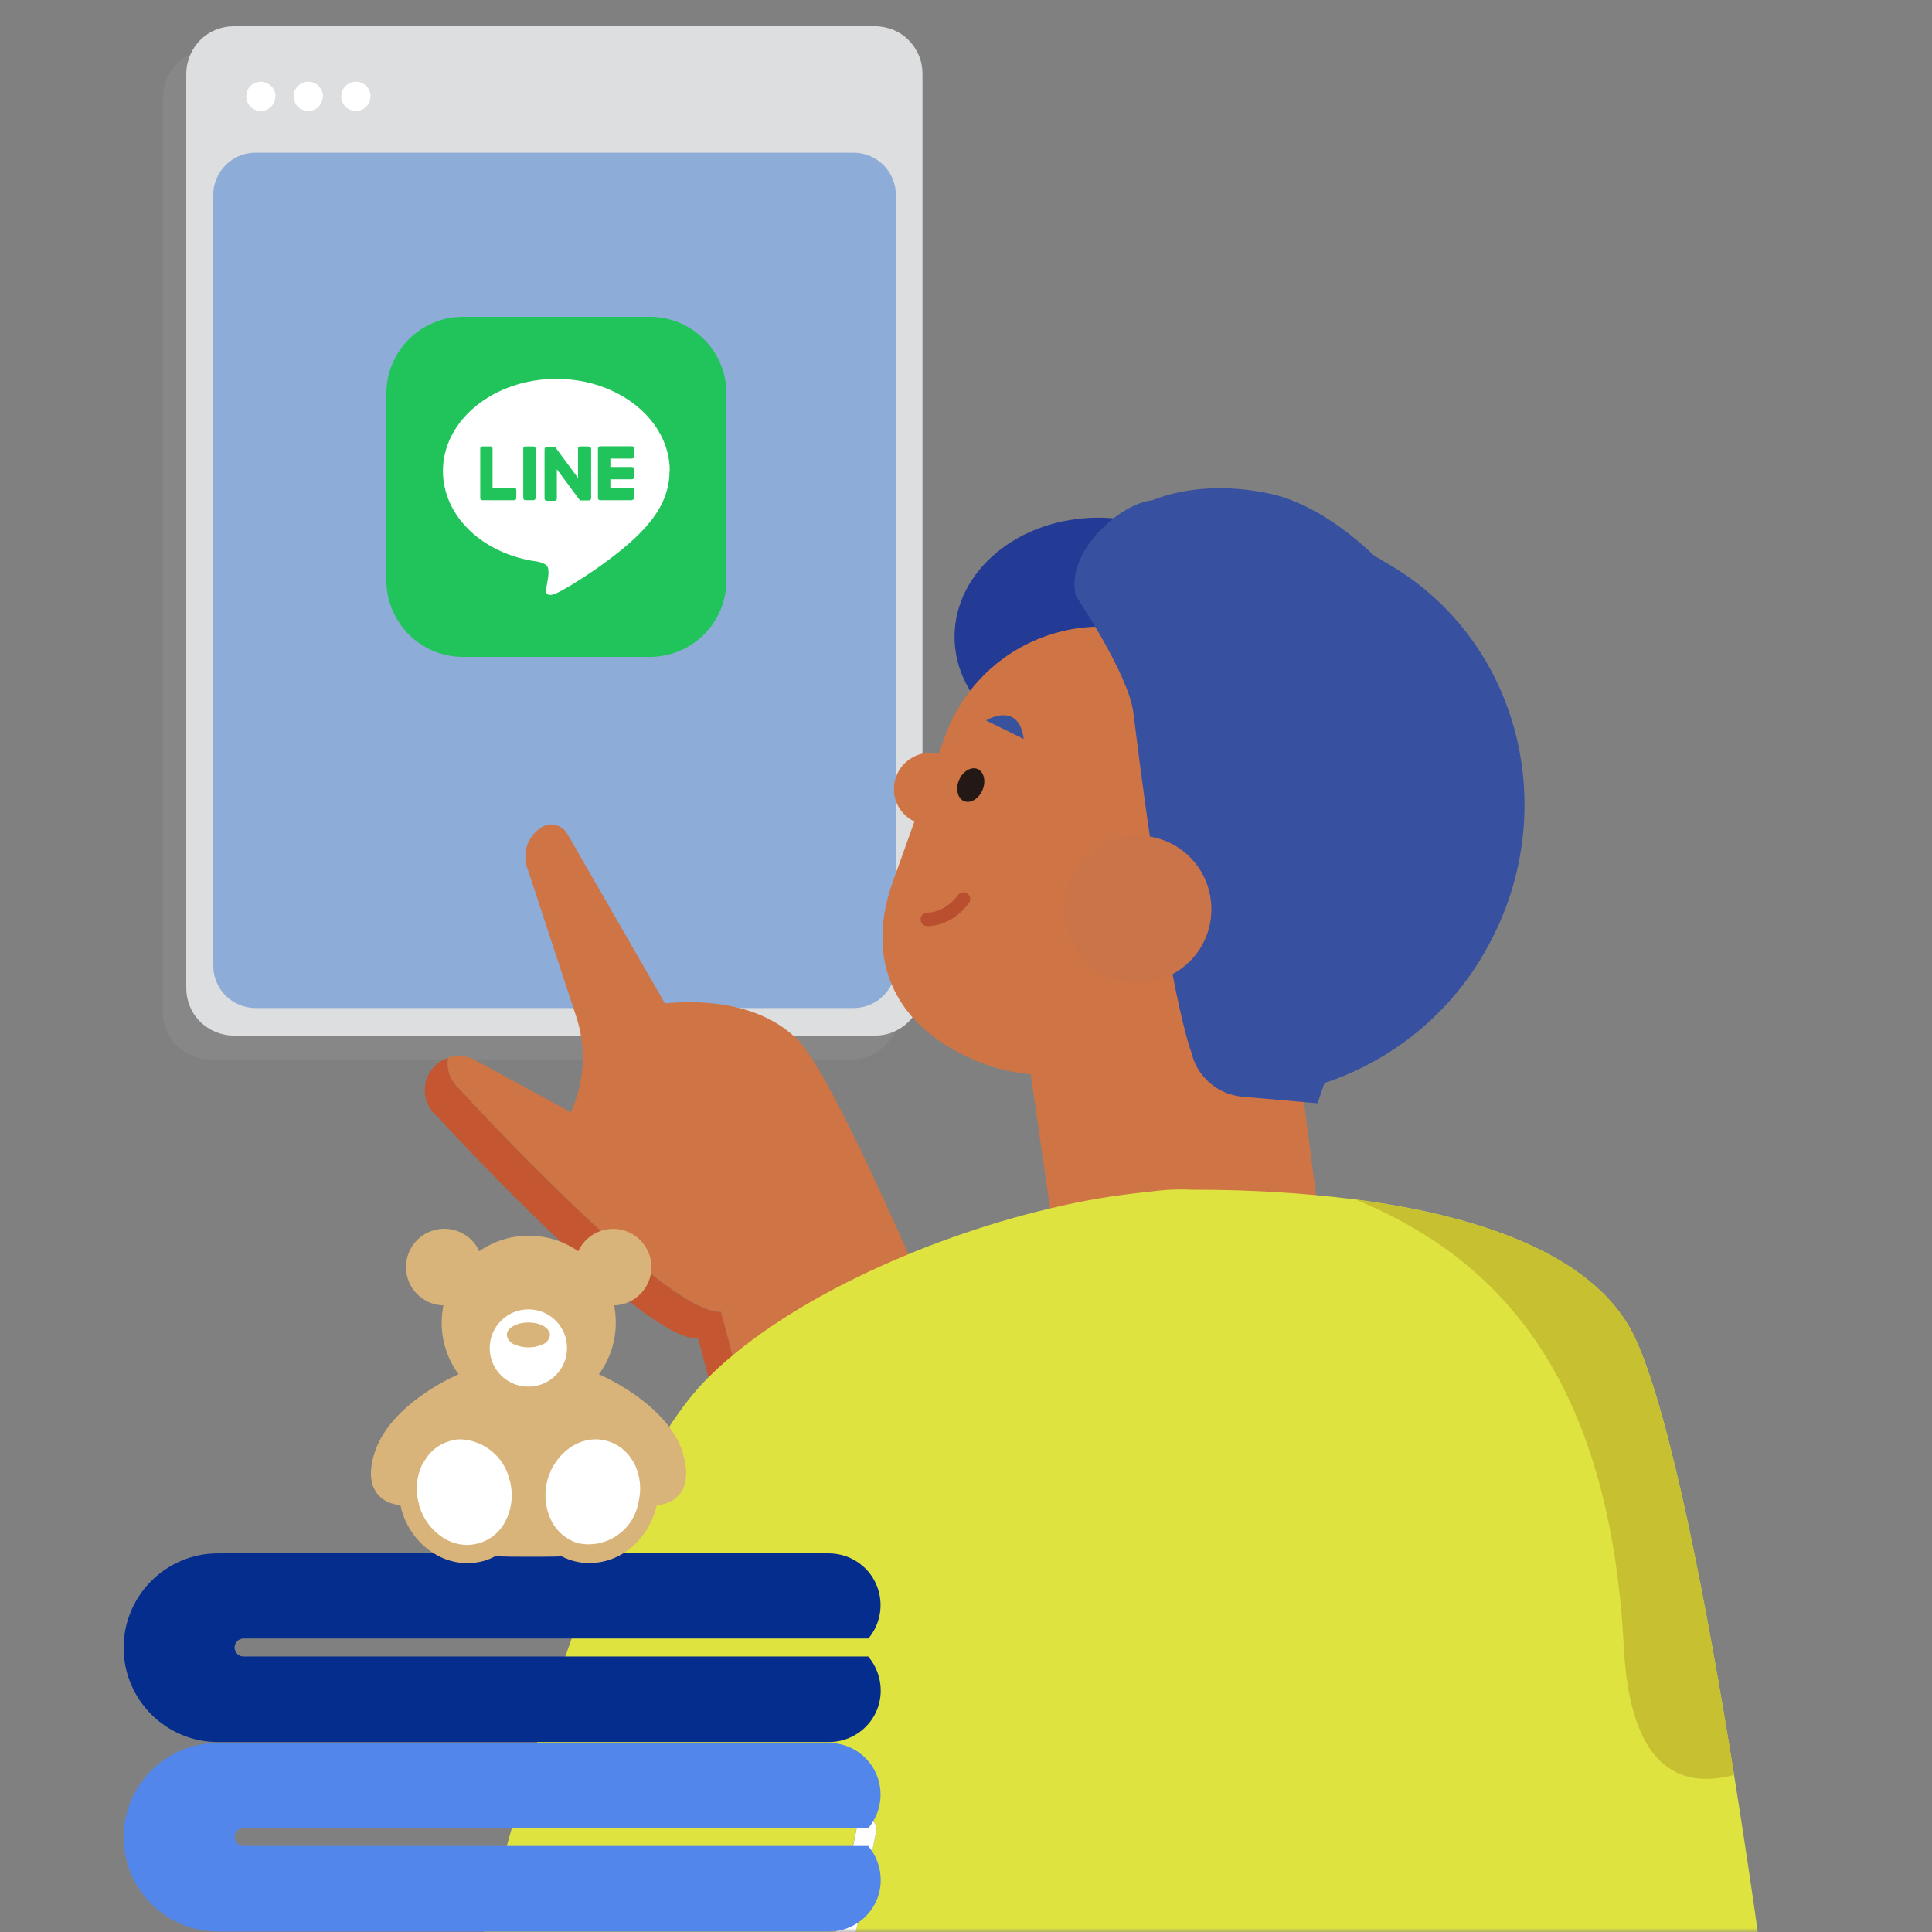
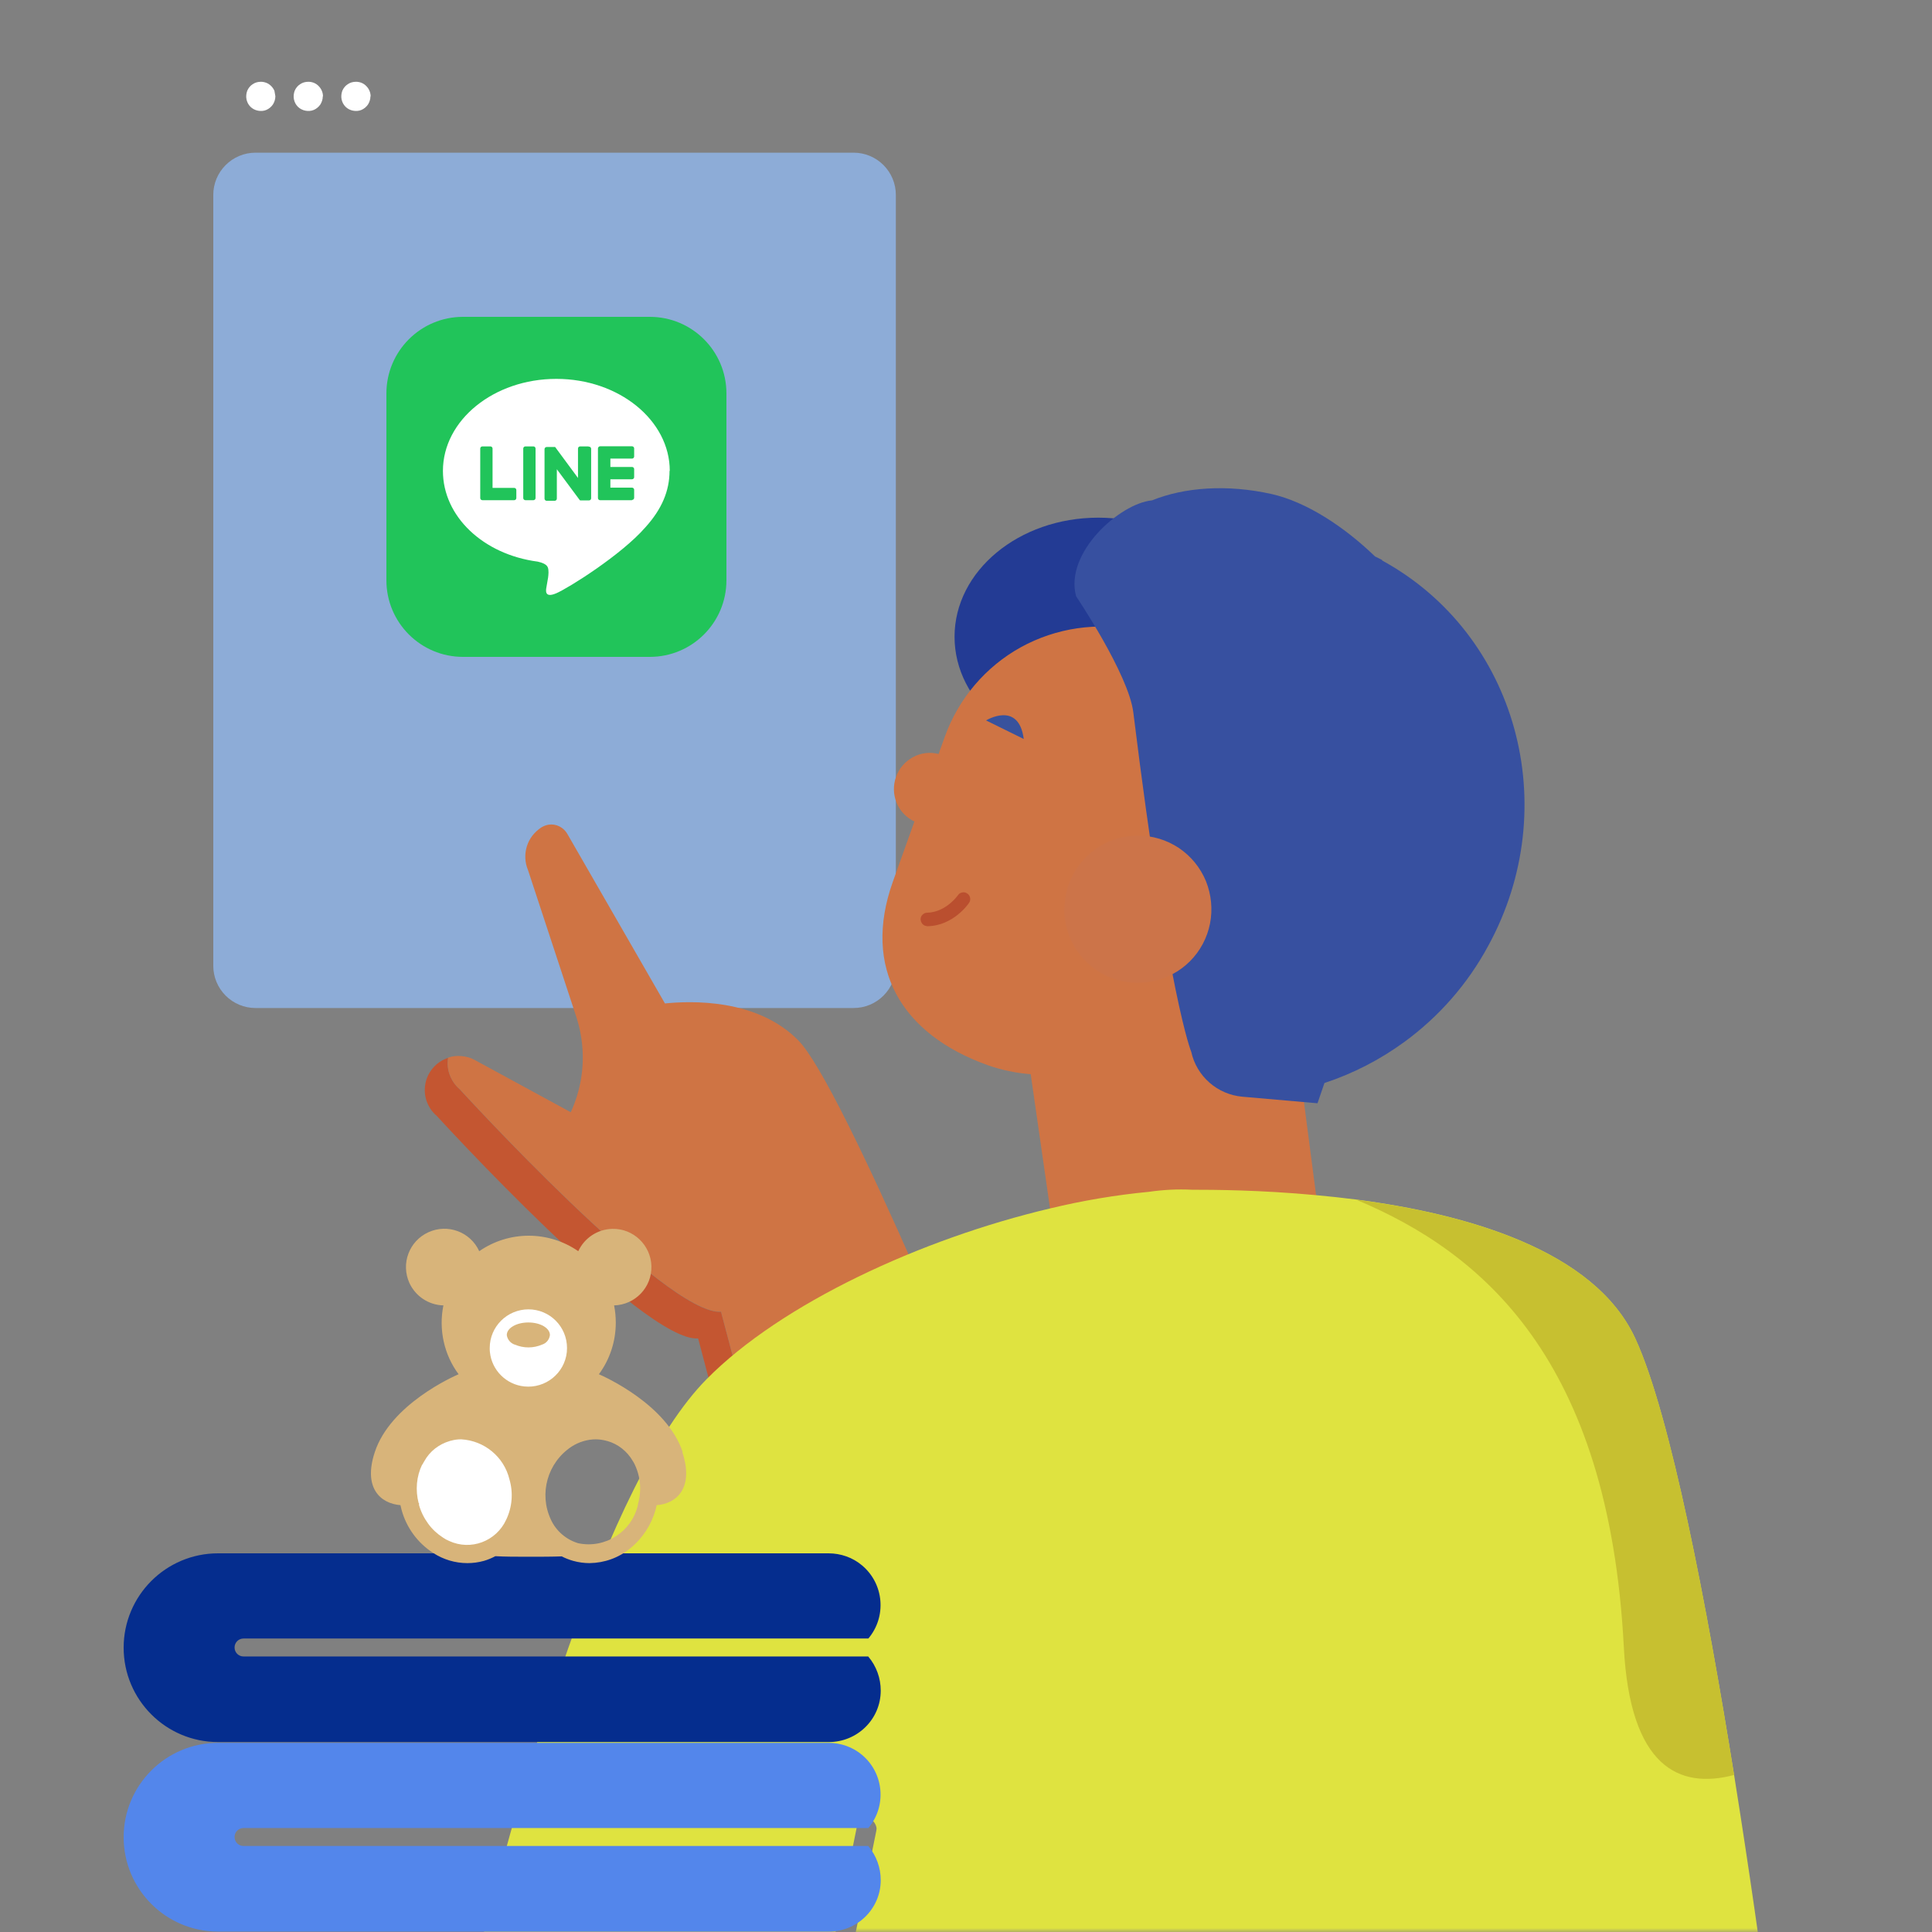
<svg xmlns="http://www.w3.org/2000/svg" width="250" height="250" viewBox="0 0 250 250" fill="none">
  <rect x="0" y="0" width="250" height="250" fill="#808080" stroke="none" />
  <g clip-path="url(#clip0_3826_4154)">
    <g clip-path="url(#clip1_3826_4154)">
      <mask id="mask0_3826_4154" style="mask-type:luminance" maskUnits="userSpaceOnUse" x="0" y="0" width="250" height="250">
        <path d="M250 0H0V250H250V0Z" fill="white" />
      </mask>
      <g mask="url(#mask0_3826_4154)">
-         <path d="M21.066 130.971V12.646C21.066 11.02 21.722 9.442 22.863 8.277C24.028 7.112 25.581 6.481 27.232 6.481H110.193C110.994 6.481 111.795 6.651 112.547 6.942C113.299 7.257 113.979 7.694 114.537 8.277C115.12 8.859 115.557 9.539 115.872 10.267C116.188 11.02 116.333 11.82 116.333 12.621V130.947C116.333 131.748 116.163 132.549 115.872 133.301C115.557 134.054 115.12 134.733 114.537 135.291C113.955 135.874 113.275 136.311 112.547 136.626C111.795 136.942 110.994 137.088 110.193 137.088H27.232C25.605 137.088 24.028 136.432 22.863 135.291C21.698 134.126 21.066 132.573 21.066 130.922V130.971Z" fill="#878787" />
-         <path d="M24.102 127.888V9.563C24.102 7.937 24.757 6.359 25.898 5.194C27.063 4.029 28.616 3.398 30.267 3.398H113.228C114.029 3.398 114.83 3.568 115.582 3.859C116.335 4.175 117.014 4.612 117.572 5.194C118.155 5.777 118.592 6.456 118.907 7.185C119.223 7.937 119.369 8.738 119.369 9.539V127.864C119.369 128.665 119.199 129.466 118.907 130.219C118.592 130.971 118.155 131.651 117.572 132.209C116.99 132.791 116.31 133.228 115.582 133.544C114.83 133.859 114.029 134.005 113.228 134.005H30.267C28.64 134.005 27.063 133.35 25.898 132.209C24.733 131.044 24.102 129.49 24.102 127.84V127.888Z" fill="#DDDEDF" />
        <path d="M27.598 124.976V25.218C27.598 23.762 28.18 22.379 29.2 21.359C30.219 20.34 31.602 19.757 33.059 19.757H110.462C111.918 19.757 113.302 20.34 114.321 21.359C115.34 22.379 115.923 23.762 115.923 25.218V124.976C115.923 126.432 115.34 127.816 114.321 128.835C113.302 129.854 111.918 130.437 110.462 130.437H33.059C31.602 130.437 30.219 129.854 29.2 128.835C28.18 127.816 27.598 126.432 27.598 124.976Z" fill="#8DACD7" />
        <path d="M84.087 41H59.913C54.438 41 50 45.438 50 50.913V75.087C50 80.562 54.438 85 59.913 85H84.087C89.562 85 94 80.562 94 75.087V50.913C94 45.438 89.562 41 84.087 41Z" fill="#21C45A" />
        <path d="M86.668 60.935C86.668 54.378 80.08 49.026 71.991 49.026C63.903 49.026 57.315 54.362 57.315 60.935C57.315 66.828 62.526 71.746 69.579 72.674C70.058 72.782 70.708 72.983 70.878 73.4C71.033 73.772 70.971 74.359 70.924 74.731C70.924 74.731 70.754 75.767 70.708 75.983C70.646 76.354 70.414 77.437 71.976 76.772C73.538 76.107 80.42 71.792 83.498 68.25C85.617 65.915 86.638 63.549 86.638 60.92L86.668 60.935Z" fill="white" />
        <path d="M81.782 64.725H77.652C77.498 64.725 77.374 64.601 77.374 64.446V58.043C77.374 57.889 77.498 57.749 77.652 57.749H81.782C81.936 57.749 82.06 57.873 82.06 58.028V59.064C82.06 59.219 81.936 59.343 81.782 59.343H78.983V60.425H81.782C81.936 60.425 82.06 60.549 82.06 60.703V61.74C82.06 61.894 81.936 62.018 81.782 62.018H78.983V63.101H81.782C81.936 63.101 82.06 63.224 82.06 63.379V64.415C82.06 64.57 81.936 64.694 81.782 64.694V64.725Z" fill="#21C45A" />
        <path d="M66.535 64.725C66.689 64.725 66.813 64.601 66.813 64.446V63.41C66.813 63.255 66.689 63.132 66.535 63.132H63.736V58.043C63.736 57.889 63.612 57.765 63.457 57.765H62.421C62.266 57.765 62.143 57.889 62.143 58.043V64.446C62.143 64.601 62.266 64.725 62.421 64.725H66.55H66.535Z" fill="#21C45A" />
        <path d="M69.023 57.765H67.986C67.833 57.765 67.708 57.889 67.708 58.043V64.446C67.708 64.6 67.833 64.725 67.986 64.725H69.023C69.176 64.725 69.301 64.6 69.301 64.446V58.043C69.301 57.889 69.176 57.765 69.023 57.765Z" fill="#21C45A" />
        <path d="M76.107 57.765H75.071C74.916 57.765 74.792 57.889 74.792 58.043V61.848L71.869 57.889C71.869 57.889 71.869 57.873 71.854 57.858C71.854 57.858 71.854 57.858 71.838 57.842C71.838 57.842 71.838 57.842 71.823 57.842C71.823 57.842 71.823 57.842 71.807 57.842C71.807 57.842 71.807 57.842 71.792 57.842C71.792 57.842 71.792 57.842 71.776 57.842H70.74C70.586 57.842 70.462 57.966 70.462 58.121V64.523C70.462 64.678 70.586 64.802 70.74 64.802H71.776C71.931 64.802 72.055 64.678 72.055 64.523V60.719L74.993 64.678C74.993 64.678 75.04 64.725 75.071 64.755C75.071 64.755 75.071 64.755 75.086 64.755C75.086 64.755 75.086 64.755 75.102 64.755C75.133 64.755 75.148 64.755 75.179 64.755H76.215C76.37 64.755 76.494 64.632 76.494 64.477V58.074C76.494 57.919 76.37 57.796 76.215 57.796L76.107 57.765Z" fill="#21C45A" />
-         <path d="M35.632 12.451C35.632 12.84 35.51 13.204 35.316 13.519C35.097 13.835 34.806 14.078 34.466 14.223C34.127 14.369 33.738 14.393 33.374 14.32C33.01 14.247 32.67 14.078 32.403 13.811C32.136 13.544 31.966 13.204 31.894 12.84C31.821 12.476 31.869 12.087 31.991 11.747C32.136 11.408 32.379 11.092 32.695 10.898C33.01 10.68 33.374 10.582 33.763 10.582C34.005 10.582 34.248 10.631 34.491 10.728C34.733 10.825 34.928 10.971 35.097 11.141C35.267 11.311 35.413 11.529 35.51 11.747C35.607 11.99 35.656 12.233 35.656 12.476L35.632 12.451Z" fill="white" />
+         <path d="M35.632 12.451C35.632 12.84 35.51 13.204 35.316 13.519C35.097 13.835 34.806 14.078 34.466 14.223C34.127 14.369 33.738 14.393 33.374 14.32C33.01 14.247 32.67 14.078 32.403 13.811C32.136 13.544 31.966 13.204 31.894 12.84C31.821 12.476 31.869 12.087 31.991 11.747C32.136 11.408 32.379 11.092 32.695 10.898C33.01 10.68 33.374 10.582 33.763 10.582C34.005 10.582 34.248 10.631 34.491 10.728C34.733 10.825 34.928 10.971 35.097 11.141C35.267 11.311 35.413 11.529 35.51 11.747L35.632 12.451Z" fill="white" />
        <path d="M41.77 12.451C41.77 12.84 41.649 13.204 41.455 13.519C41.236 13.835 40.945 14.078 40.605 14.223C40.265 14.369 39.877 14.393 39.513 14.32C39.149 14.247 38.809 14.078 38.542 13.811C38.275 13.544 38.105 13.204 38.032 12.84C37.959 12.476 38.008 12.087 38.129 11.747C38.275 11.408 38.518 11.092 38.833 10.898C39.149 10.68 39.513 10.582 39.901 10.582C40.411 10.582 40.896 10.777 41.236 11.141C41.6 11.505 41.794 11.99 41.794 12.476L41.77 12.451Z" fill="white" />
        <path d="M47.936 12.451C47.936 12.84 47.815 13.204 47.621 13.519C47.402 13.835 47.111 14.078 46.771 14.223C46.431 14.369 46.043 14.393 45.679 14.32C45.315 14.247 44.975 14.078 44.708 13.811C44.441 13.544 44.271 13.204 44.198 12.84C44.126 12.476 44.174 12.087 44.295 11.747C44.441 11.408 44.684 11.092 44.999 10.898C45.315 10.68 45.679 10.582 46.067 10.582C46.577 10.582 47.062 10.777 47.402 11.141C47.766 11.505 47.96 11.99 47.96 12.476L47.936 12.451Z" fill="white" />
        <path d="M132.475 201.034L104.295 226.058L90.339 173.194C83.3 173.728 56.528 144.408 56.528 144.408C55.921 143.898 55.484 143.243 55.217 142.515C54.95 141.787 54.902 140.986 55.047 140.209C55.193 139.432 55.557 138.728 56.067 138.146C56.577 137.563 57.256 137.126 57.984 136.884C57.863 137.636 57.936 138.413 58.203 139.117C58.47 139.821 58.907 140.452 59.489 140.961C59.489 140.961 86.261 170.282 93.3 169.748L107.256 222.612L132.111 200.524L132.45 201.058L132.475 201.034Z" fill="#C45631" />
        <path d="M132.354 200.282L130.533 198.146L132.111 200.5L107.256 222.588L93.3 169.723C86.261 170.257 59.489 140.937 59.489 140.937C58.907 140.452 58.47 139.821 58.203 139.092C57.936 138.388 57.863 137.612 57.985 136.859C58.543 136.665 59.15 136.592 59.757 136.665C60.363 136.714 60.946 136.884 61.456 137.175L73.858 143.922C74.49 142.539 74.951 141.058 75.193 139.554C75.63 136.884 75.412 134.141 74.562 131.544L68.324 112.587C67.912 111.617 67.863 110.524 68.179 109.505C68.494 108.486 69.174 107.636 70.072 107.054C70.363 106.884 70.679 106.762 70.994 106.714C71.456 106.641 71.941 106.714 72.378 106.932C72.815 107.151 73.154 107.466 73.397 107.879L86.043 129.845C89.392 129.505 97.96 129.189 103.3 134.626C109.077 140.476 127.888 186.18 133.252 199.456C134.125 201.617 134.659 202.903 134.708 203.049L132.329 200.282H132.354Z" fill="#CF7444" />
        <path d="M160.702 82.398C160.702 90.918 152.377 97.811 142.11 97.811C131.843 97.811 123.518 90.918 123.518 82.398C123.518 73.879 131.843 66.986 142.11 66.986C152.377 66.986 160.702 73.879 160.702 82.398Z" fill="#233B94" />
        <path d="M132.232 158.053L136.091 157.884L133.373 139C131.48 138.854 129.611 138.466 127.815 137.835C116.625 133.83 111.553 125.262 115.533 114.097L118.324 106.306C117.281 105.796 116.455 104.947 116.019 103.879C115.582 102.811 115.557 101.621 115.946 100.529C116.334 99.437 117.111 98.539 118.13 97.981C119.15 97.422 120.339 97.277 121.455 97.568L122.256 95.335C124.028 90.408 127.523 86.282 132.087 83.757C136.674 81.233 142.014 80.456 147.111 81.573C152.232 82.689 156.747 85.65 159.829 89.874C162.912 94.097 164.368 99.291 163.883 104.51C165.727 104.801 167.451 105.699 168.761 107.058C170.072 108.417 170.897 110.141 171.116 112.01C171.334 113.879 170.97 115.772 170.023 117.398C169.077 119.024 167.645 120.311 165.921 121.039L171.431 163.32L180.121 168.83C178.494 176.816 172.475 185.019 163.324 190.384C148.81 198.927 131.917 197.18 125.606 186.476C120.679 178.102 123.688 166.718 132.184 158.078L132.232 158.053Z" fill="#CF7444" />
        <path d="M178.859 72.471C178.543 72.301 178.252 72.155 177.936 72.01C173.907 68.126 169.053 64.947 164.538 63.927C158.786 62.641 153.252 63.053 149.053 64.752C149.053 64.752 149.053 64.752 149.029 64.752C144.902 65.165 137.718 71.524 139.247 77.155C139.247 77.155 146.043 87.252 146.65 92.18C151.213 129.121 154.15 136.112 154.15 136.112C154.49 137.665 155.315 139.049 156.504 140.092C157.694 141.136 159.174 141.767 160.752 141.913L170.485 142.762L171.383 140.141C175.072 138.927 178.568 137.131 181.723 134.825C186.213 131.549 189.927 127.301 192.572 122.398C202.427 104.388 196.286 82.058 178.835 72.519L178.859 72.471Z" fill="#3750A0" />
        <path d="M119.903 119.825C119.684 119.825 119.49 119.704 119.344 119.534C119.199 119.364 119.126 119.146 119.126 118.927C119.126 118.709 119.223 118.49 119.393 118.345C119.539 118.199 119.757 118.102 119.975 118.102C122.403 118.053 123.932 115.869 123.956 115.845C124.077 115.651 124.272 115.529 124.514 115.481C124.733 115.432 124.975 115.481 125.17 115.626C125.364 115.748 125.485 115.942 125.534 116.184C125.582 116.403 125.534 116.646 125.388 116.84C125.315 116.961 123.349 119.801 120.024 119.85C120 119.85 119.951 119.85 119.927 119.85" fill="#BA4F2F" />
        <path d="M137.716 117.665C137.716 119.558 138.274 121.379 139.318 122.956C140.361 124.51 141.842 125.748 143.59 126.451C145.337 127.18 147.23 127.35 149.099 126.985C150.944 126.621 152.643 125.723 153.978 124.388C155.313 123.053 156.211 121.354 156.575 119.51C156.939 117.665 156.745 115.748 156.041 114C155.313 112.252 154.099 110.772 152.546 109.728C150.968 108.684 149.148 108.126 147.255 108.126C144.73 108.126 142.303 109.121 140.531 110.917C138.735 112.714 137.74 115.117 137.74 117.641L137.716 117.665Z" fill="#CC7449" />
-         <path d="M127.135 102.228C126.649 103.369 125.557 104.024 124.732 103.66C123.907 103.296 123.615 102.083 124.101 100.942C124.586 99.801 125.678 99.146 126.504 99.51C127.329 99.874 127.62 101.087 127.135 102.228Z" fill="#231815" />
        <path d="M127.596 93.223C127.596 93.223 131.819 90.626 132.474 95.626L127.596 93.223Z" fill="#38529D" />
        <path d="M110.897 236.379C110.921 236.209 110.994 236.063 111.091 235.918C111.188 235.772 111.31 235.651 111.455 235.578C111.601 235.481 111.747 235.432 111.917 235.384C112.086 235.359 112.256 235.359 112.402 235.384C112.572 235.408 112.717 235.481 112.863 235.578C113.009 235.675 113.13 235.796 113.203 235.942C113.3 236.088 113.349 236.233 113.397 236.403C113.446 236.573 113.421 236.743 113.397 236.888L108.591 260.602H228.931C228.009 253.782 226.407 242.277 224.392 229.68C220.897 208.005 216.188 183.102 211.601 173.199C206.31 161.719 189.708 157.083 175.46 155.214C173.688 154.995 171.965 154.801 170.315 154.655C163.057 153.976 156.989 153.952 154.247 153.952C152.402 153.855 150.533 153.952 148.688 154.219C144.368 154.631 140.072 155.359 135.849 156.379C119.198 160.311 101.116 168.66 91.431 178.466C78.421 191.646 67.014 231.185 59.999 260.626H105.97L110.873 236.403L110.897 236.379Z" fill="#DFE340" />
        <path d="M224.392 229.68C217.256 231.573 210.921 228.636 210.12 213.102C208.179 175.796 191.747 162.034 175.484 155.238C189.708 157.107 206.334 161.719 211.625 173.223C216.188 183.126 220.921 208.029 224.392 229.704" fill="#C7C030" />
-         <path d="M113.398 236.403C113.374 236.233 113.301 236.087 113.204 235.942C113.107 235.796 112.985 235.675 112.864 235.578C112.718 235.481 112.573 235.432 112.403 235.384C112.233 235.359 112.063 235.359 111.917 235.384C111.748 235.408 111.602 235.481 111.456 235.578C111.311 235.675 111.189 235.796 111.092 235.918C110.995 236.063 110.922 236.209 110.898 236.379L105.995 260.602H108.592L113.398 236.888C113.422 236.719 113.422 236.549 113.398 236.403Z" fill="white" />
      </g>
    </g>
    <g clip-path="url(#clip2_3826_4154)">
      <path d="M112.365 214.372C113.398 215.585 113.966 217.16 113.966 218.76C113.966 222.478 110.92 225.446 107.202 225.42H28.21C21.473 225.42 16 219.948 16 213.21C16 206.473 21.473 201 28.21 201H107.202C108.803 201 110.352 201.542 111.565 202.575C114.405 204.975 114.74 209.209 112.365 212.023H31.515C30.869 212.023 30.353 212.539 30.353 213.184C30.353 213.83 30.869 214.346 31.515 214.346H112.365V214.372Z" fill="#052D8E" />
      <path d="M112.365 238.896C113.398 240.109 113.966 241.684 113.966 243.284C113.966 247.001 110.92 249.97 107.202 249.944H28.21C21.473 249.944 16 244.471 16 237.734C16 230.996 21.473 225.524 28.21 225.524H107.202C108.803 225.524 110.352 226.066 111.565 227.098C114.405 229.499 114.74 233.733 112.365 236.546H31.515C30.869 236.546 30.353 237.063 30.353 237.708C30.353 238.353 30.869 238.87 31.515 238.87H112.365V238.896Z" fill="#5386EB" />
    </g>
    <path d="M75.457 175.398C75.457 171.491 72.277 168.311 68.37 168.311C64.462 168.311 61.282 171.491 61.282 175.398C61.282 179.306 64.462 182.486 68.37 182.486C72.277 182.486 75.457 179.306 75.457 175.398Z" fill="white" />
    <path d="M67.229 193.044C67.229 189.136 64.05 185.957 60.142 185.957C56.234 185.957 53.055 189.136 53.055 193.044C53.055 196.952 56.234 200.132 60.142 200.132C64.05 200.132 67.229 196.952 67.229 193.044Z" fill="white" />
-     <path d="M83.758 193.044C83.758 189.136 80.578 185.957 76.67 185.957C72.763 185.957 69.583 189.136 69.583 193.044C69.583 196.952 72.763 200.132 76.67 200.132C80.578 200.132 83.758 196.952 83.758 193.044Z" fill="white" />
    <path d="M88.298 187.923C89.803 192.486 87.618 194.573 84.973 194.767C84.924 194.962 84.876 195.156 84.827 195.374C84.269 197.34 83.128 199.088 81.526 200.374C80.046 201.588 78.201 202.243 76.284 202.267C75.58 202.267 74.876 202.17 74.172 201.976C73.662 201.831 73.152 201.636 72.691 201.394C71.405 201.442 69.997 201.442 68.395 201.442C66.793 201.442 65.361 201.442 64.099 201.369C63.638 201.612 63.128 201.831 62.618 201.976C61.915 202.17 61.211 202.267 60.483 202.267C58.905 202.267 57.376 201.806 56.065 200.957C54.05 199.67 52.594 197.68 51.963 195.374C51.915 195.18 51.866 194.986 51.818 194.767C49.172 194.549 46.987 192.486 48.492 187.923C50.507 181.733 58.662 178.117 59.342 177.826C57.449 175.277 56.745 172.025 57.376 168.918C55.483 168.869 53.783 167.753 52.983 166.03C51.842 163.53 52.934 160.593 55.434 159.452C57.934 158.311 60.871 159.403 62.012 161.903C65.871 159.233 70.968 159.233 74.827 161.903C75.628 160.18 77.327 159.064 79.22 159.015C81.963 158.942 84.22 161.127 84.293 163.845C84.366 166.588 82.182 168.845 79.463 168.918C79.609 169.646 79.682 170.399 79.682 171.151C79.682 173.554 78.929 175.884 77.497 177.826C78.177 178.117 86.332 181.758 88.347 187.923M54.633 189.5C53.881 191.054 53.735 192.826 54.172 194.5H54.22V194.622C54.22 194.622 54.22 194.695 54.22 194.743C54.463 195.617 54.876 196.442 55.41 197.17C55.919 197.874 56.575 198.481 57.327 198.966C57.57 199.136 57.837 199.282 58.128 199.403C60.919 200.69 64.22 199.452 65.507 196.636C66.284 195.01 66.429 193.141 65.919 191.418C65.216 188.505 62.667 186.418 59.682 186.248C59.245 186.248 58.808 186.297 58.395 186.418C58.322 186.418 58.274 186.442 58.201 186.466C56.793 186.879 55.604 187.801 54.9 189.088C54.803 189.233 54.73 189.379 54.657 189.525M82.594 194.5C82.74 193.894 82.837 193.263 82.837 192.607C82.837 191.539 82.594 190.471 82.133 189.5C82.06 189.355 81.987 189.209 81.89 189.064C81.162 187.801 79.973 186.855 78.589 186.466C78.516 186.466 78.468 186.442 78.395 186.418C77.983 186.321 77.546 186.248 77.109 186.248C75.992 186.248 74.9 186.588 73.953 187.195C70.847 189.258 69.706 193.263 71.284 196.636C71.963 198.117 73.274 199.233 74.827 199.695C78.322 200.423 81.745 198.214 82.546 194.743C82.546 194.695 82.546 194.67 82.57 194.622V194.5C82.57 194.5 82.57 194.5 82.594 194.5ZM68.395 169.428C65.628 169.428 63.371 171.661 63.371 174.428C63.371 174.598 63.371 174.792 63.395 174.962C63.638 177.316 65.507 179.161 67.837 179.403C70.58 179.695 73.055 177.704 73.347 174.962C73.347 174.792 73.371 174.598 73.371 174.428C73.371 171.661 71.138 169.428 68.371 169.428" fill="#D8B47A" />
    <path d="M66.597 173.991C66.039 173.797 65.651 173.311 65.578 172.753C65.578 171.855 66.816 171.127 68.369 171.127C69.923 171.127 71.161 171.855 71.161 172.753C71.088 173.335 70.7 173.821 70.141 173.991C69.025 174.476 67.738 174.476 66.622 173.991" fill="#D8B47A" />
  </g>
  <defs>
    <clipPath id="clip0_3826_4154">
      <rect width="250" height="250" fill="white" />
    </clipPath>
    <clipPath id="clip1_3826_4154">
      <rect width="250" height="250" fill="white" />
    </clipPath>
    <clipPath id="clip2_3826_4154">
      <rect width="97.94" height="48.944" fill="white" transform="translate(16 201)" />
    </clipPath>
  </defs>
</svg>